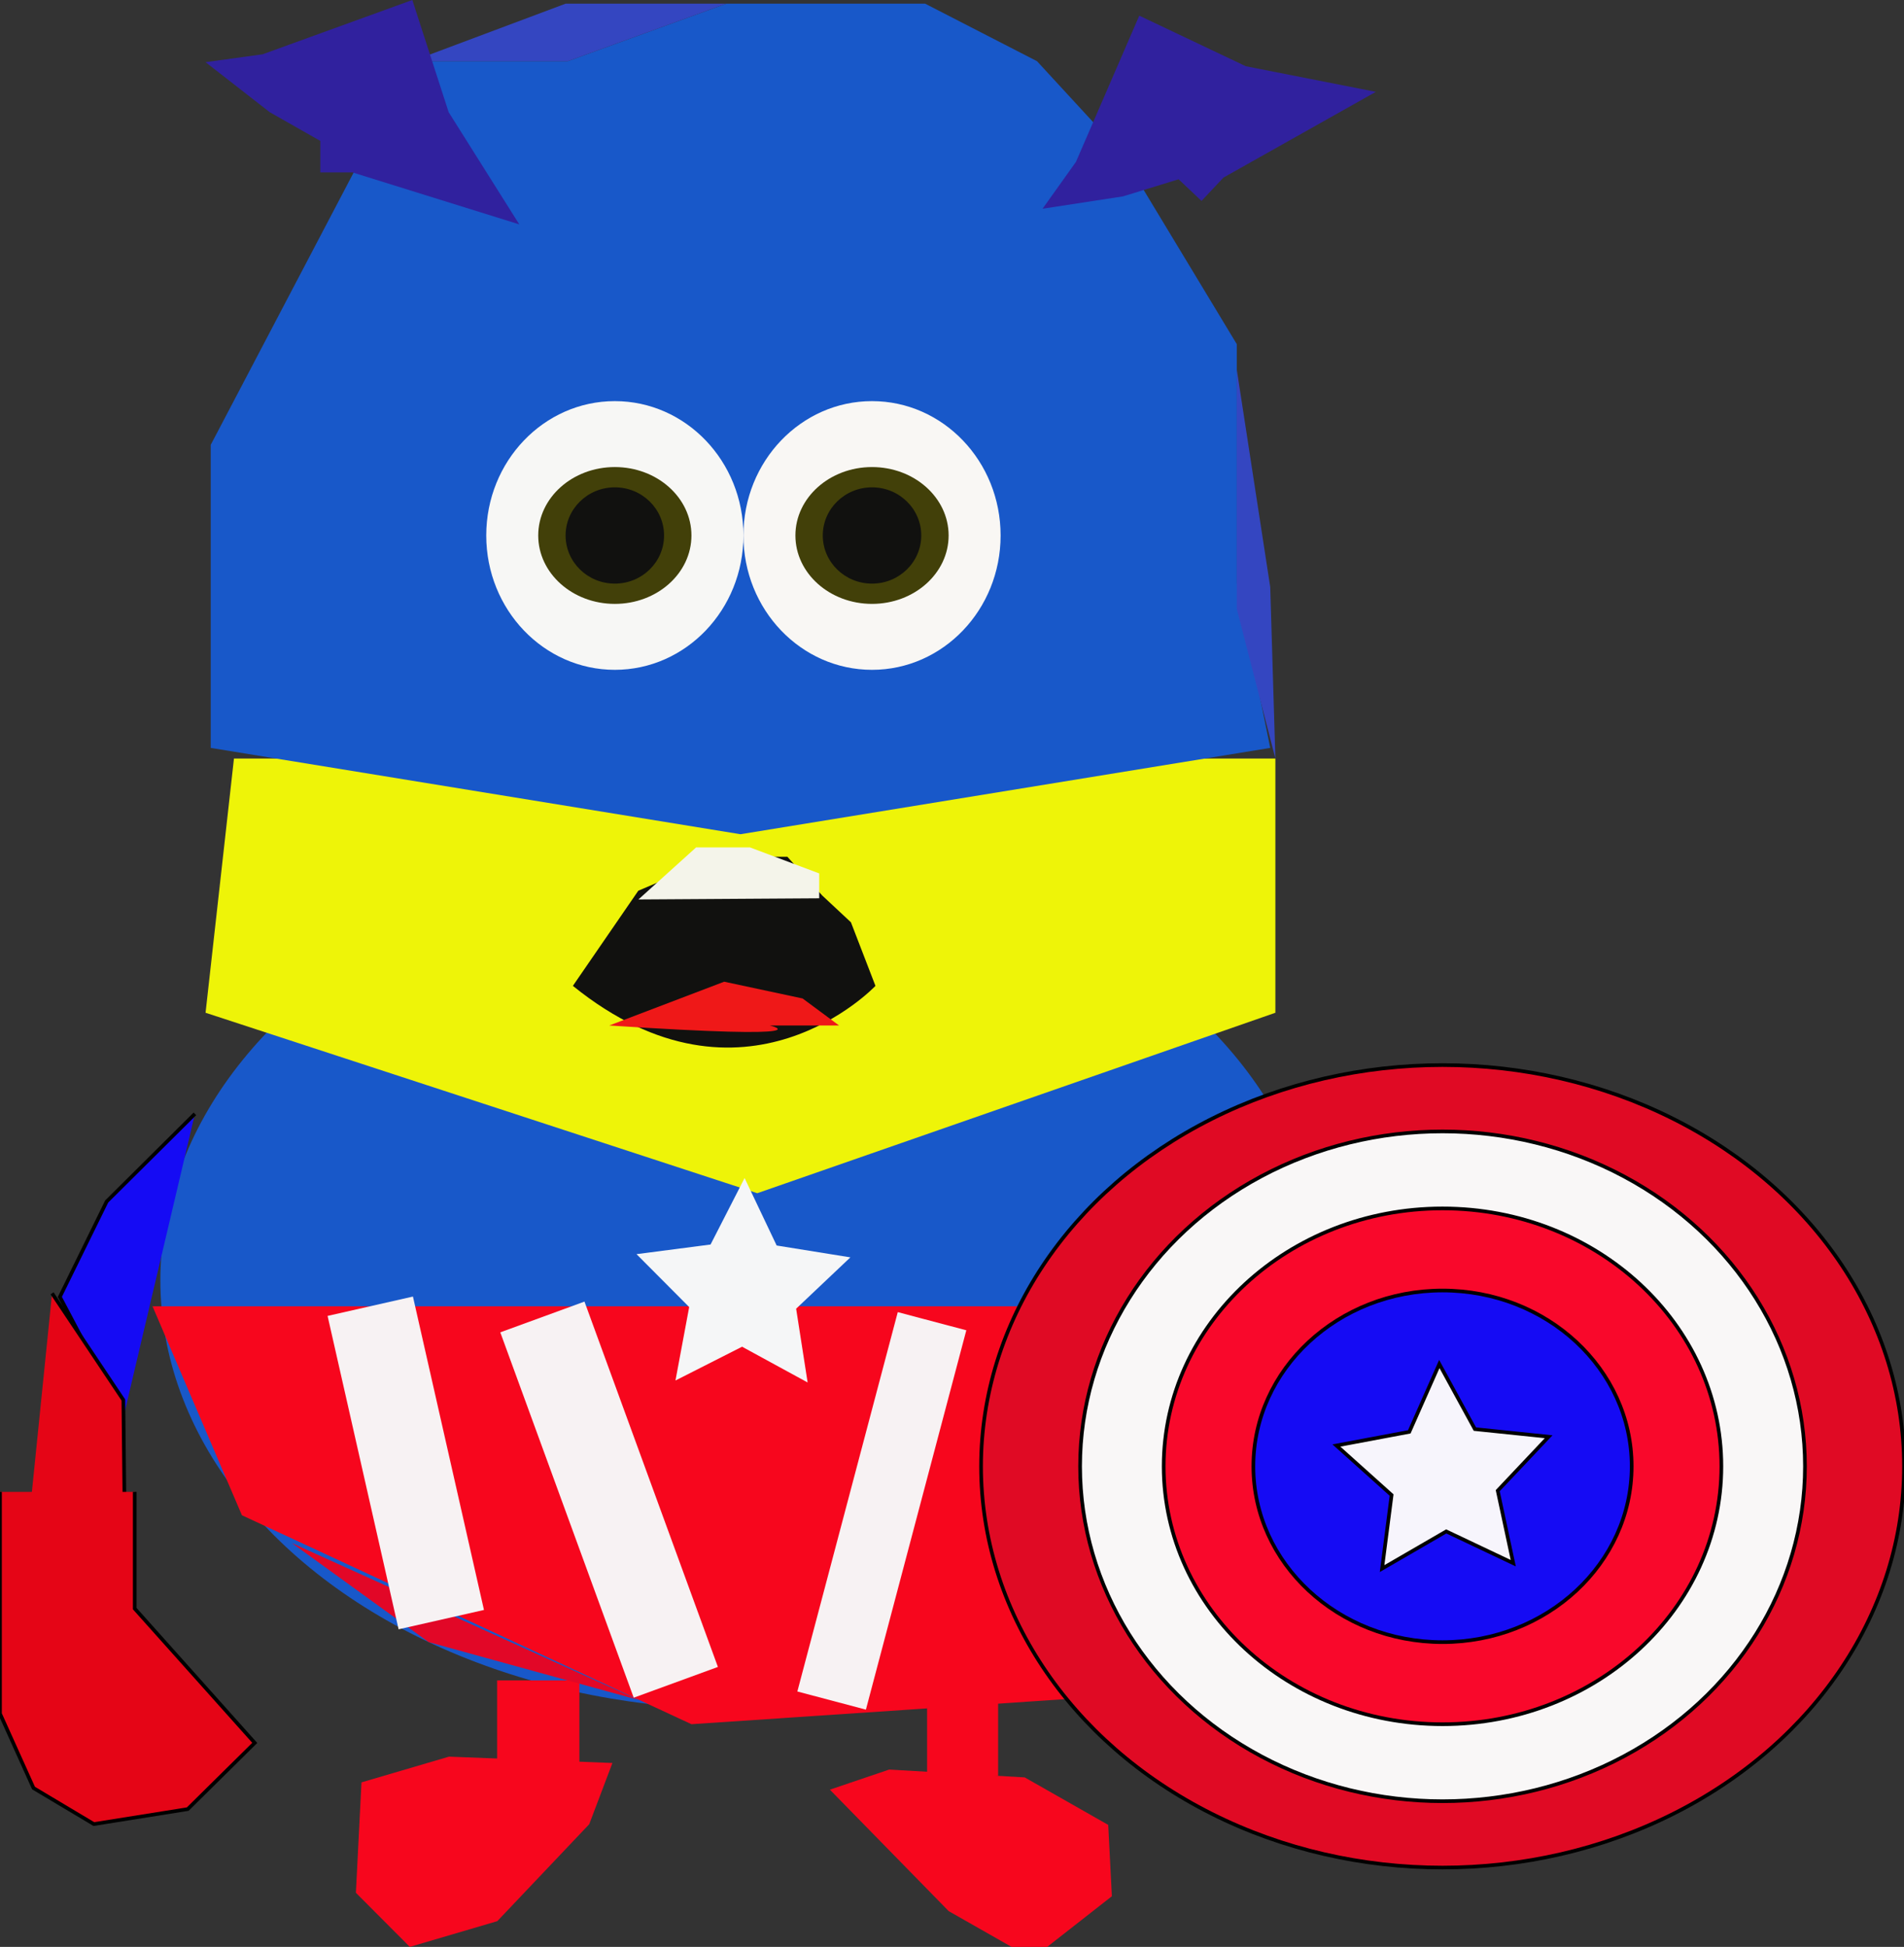
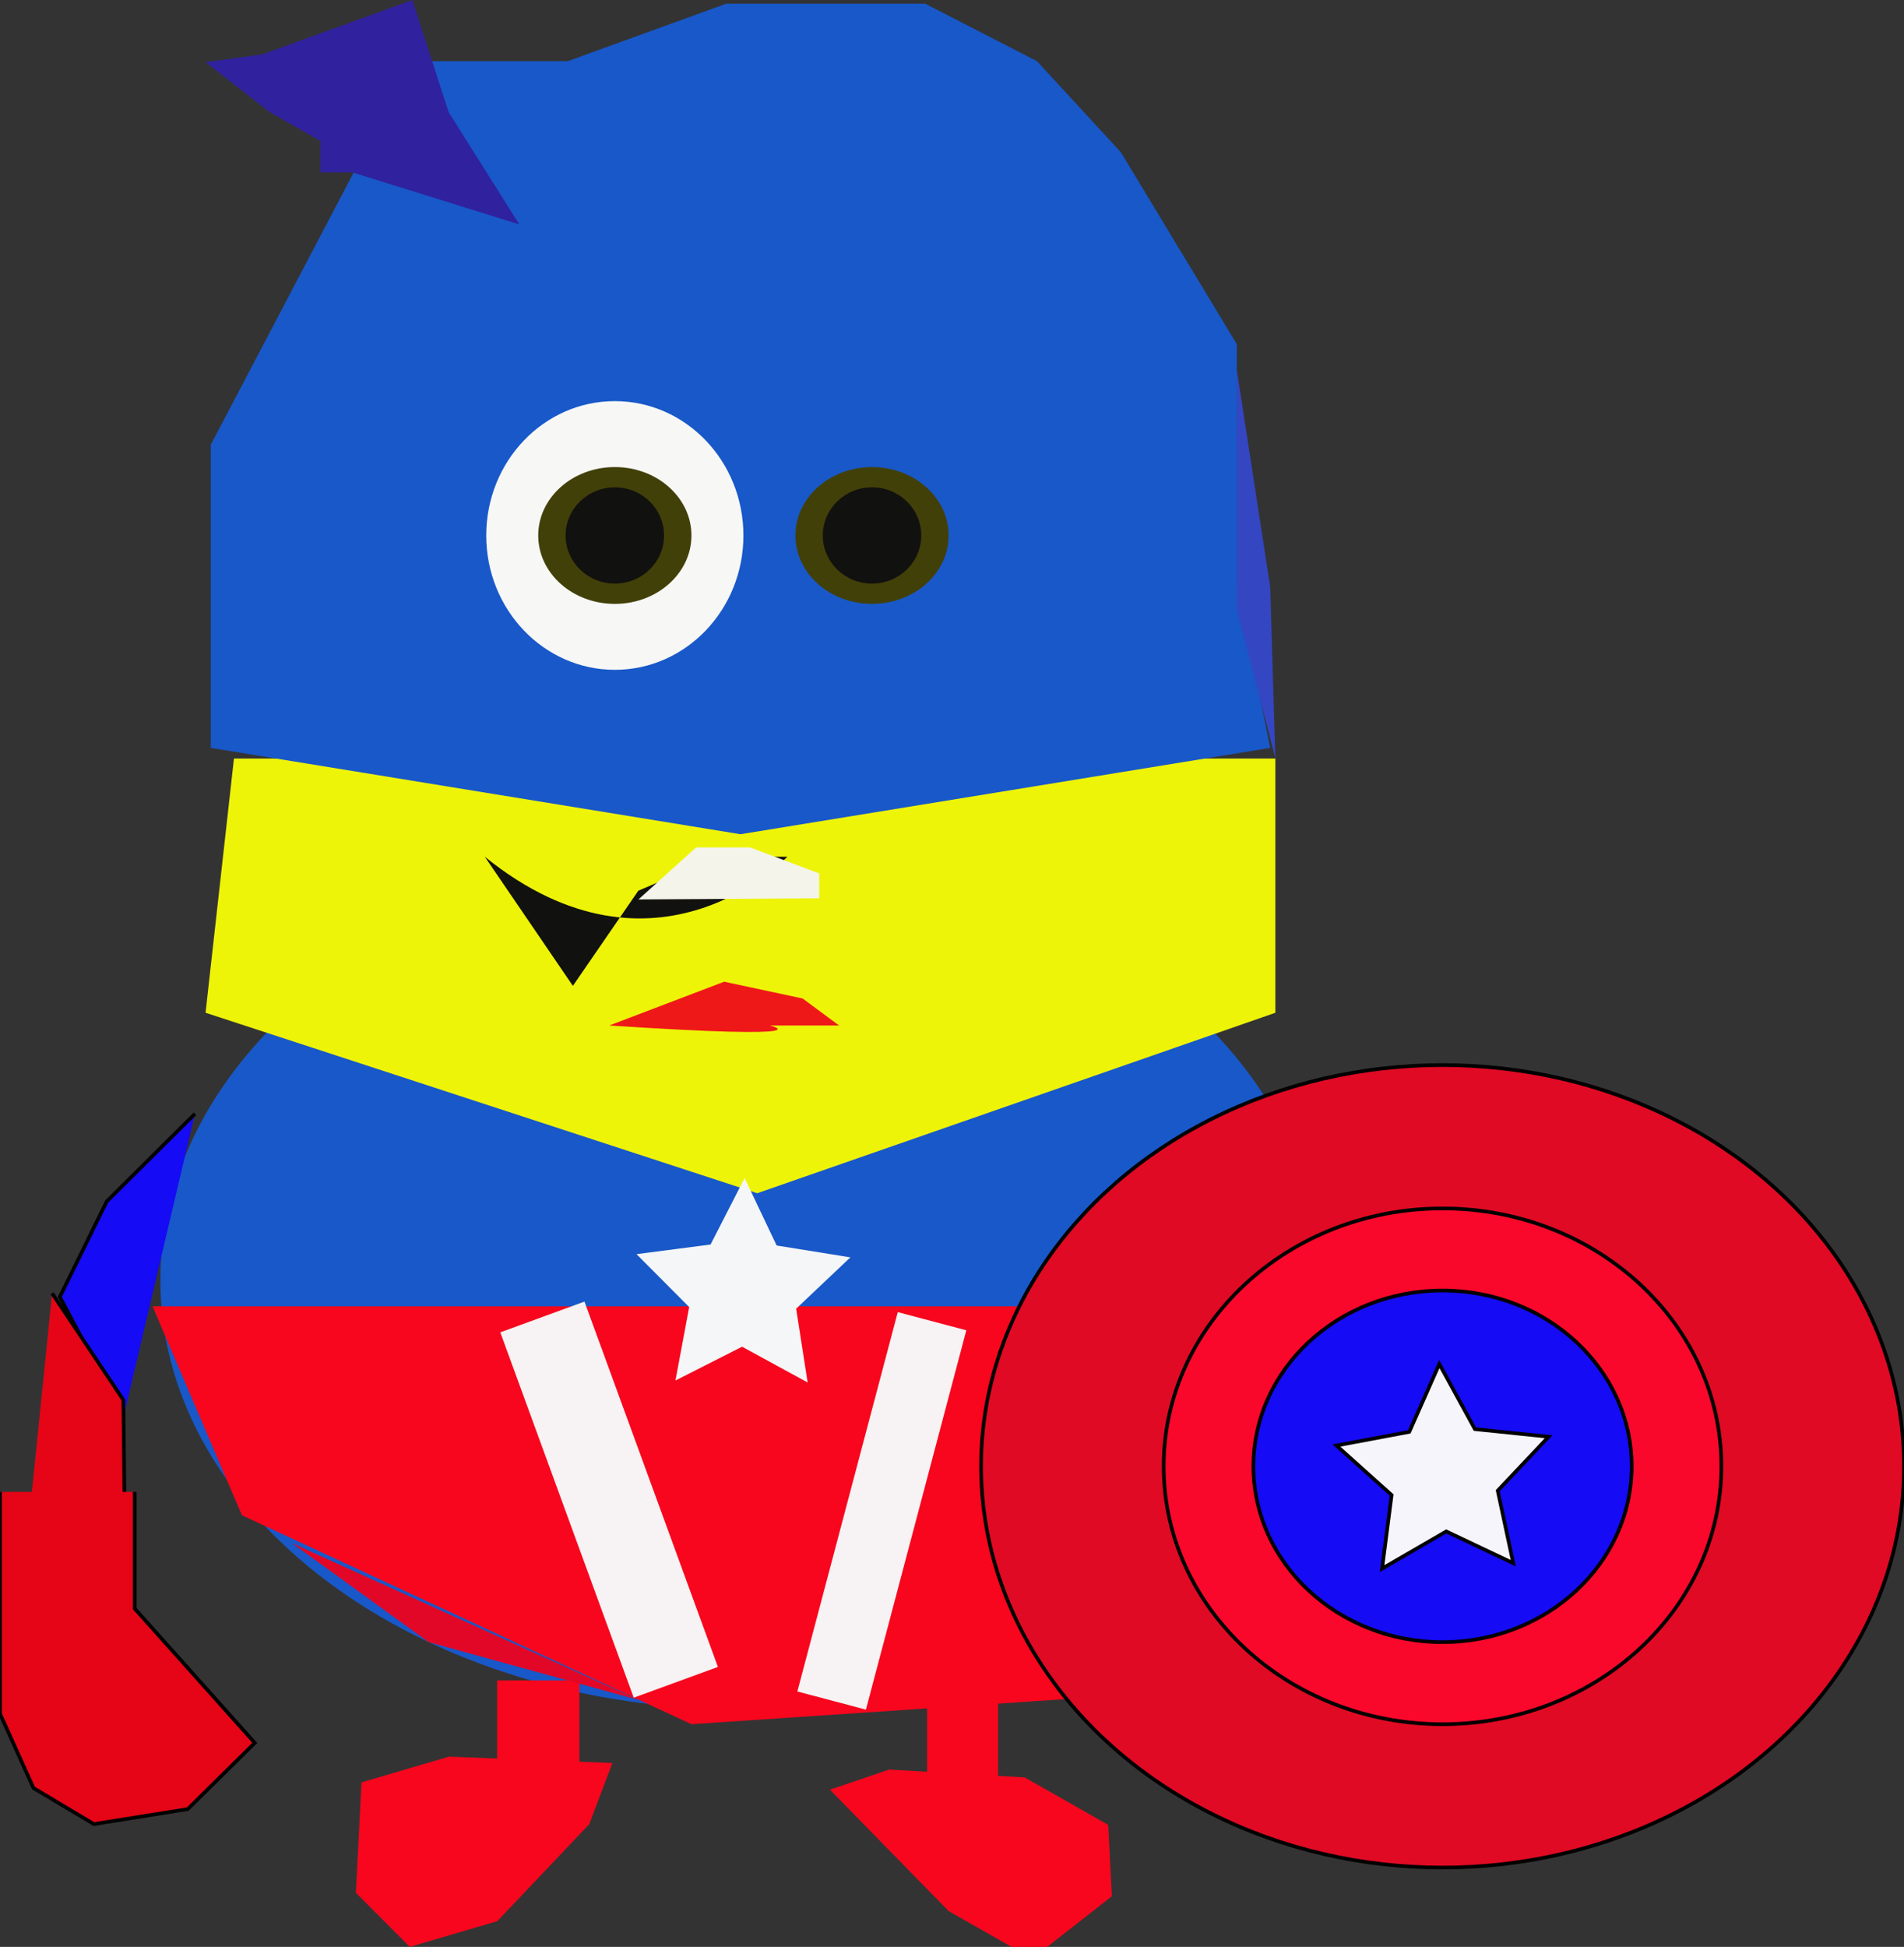
<svg xmlns="http://www.w3.org/2000/svg" enable-background="new 0 0 521.928 533.588" version="1.1" viewBox="0 0 521.93 533.59" xml:space="preserve">
  <rect x="0" y="0" width="521.93" height="533.59" fill="#333333" stroke="none" />
  <ellipse cx="202.98" cy="350.89" rx="159.02" ry="117.6" fill="#1858C9" />
  <polyline points="41.812 358.02 313.83 358.02 337.27 462.65 189.54 472.56 66.315 415.29" fill="#F7061D" />
  <polyline points="64.135 207.89 56.348 277.57 207.58 327.03 349.61 277.57 349.61 207.89" fill="#EEF408" />
  <path d="m327.54 428.98" fill="#fff" />
  <path d="m489.53 521.97" fill="#564D22" />
  <path d="m179.56 158.46" fill="none" stroke="#0F0F0B" />
  <path d="m175.06 255.96" fill="none" stroke="#0F0F0B" />
  <path d="m193.06 126.96" fill="none" stroke="#0F0F0B" />
  <path d="m179.56 158.46" fill="none" stroke="#0F0F0B" />
  <path d="m221.97 98.467" fill="none" stroke="#0F0F0B" />
  <path d="m287.97 89.467" fill="none" stroke="#0F0F0B" />
  <path d="m236.97 98.467" fill="none" stroke="#0F0F0B" />
  <path d="m279.42 89.467" fill="none" stroke="#0F0F0B" />
  <path d="m325.92 112.72" fill="none" stroke="#0F0F0B" />
  <path d="m344.55 158.46" fill="none" stroke="#0F0F0B" />
  <path d="m340.05 142.72" fill="none" stroke="#0F0F0B" />
  <path d="m175.06 255.96" fill="none" stroke="#0F0F0B" />
  <path d="m262.47 290.46" fill="none" stroke="#0F0F0B" />
  <path d="m344.55 255.96" fill="none" stroke="#0F0F0B" />
  <path d="m344.55 158.46" fill="none" stroke="#0F0F0B" />
  <path d="m553.04 180.14" fill="#232213" stroke="#0F0F0B" />
  <path d="m389.55 255.96" fill="#232213" stroke="#0F0F0B" />
  <path d="m344.55 142.72" fill="none" stroke="#0F0F0B" />
  <path d="m175.06 255.96" fill="#232213" stroke="#0F0F0B" />
  <polyline points="57.768 204.98 57.768 121.92 112.96 16.773 155.63 16.773 199.1 1.002 228 1.002 253.59 1.002 284.27 16.773 307.27 41.745 339.03 94.319 339.03 121.92 339.03 159.9 348.2 204.98 202.98 228.64" fill="#1858C9" />
  <ellipse cx="168.54" cy="146.76" rx="35.248" ry="36.822" fill="#F7F7F5" />
-   <ellipse cx="239.04" cy="146.76" rx="35.248" ry="36.822" fill="#F9F7F4" />
  <ellipse cx="168.54" cy="146.76" rx="20.999" ry="18.75" fill="#424009" />
  <ellipse cx="239.04" cy="146.76" rx="20.999" ry="18.749" fill="#424009" />
  <ellipse cx="239.04" cy="146.76" rx="13.498" ry="13.194" fill="#11110F" />
  <ellipse cx="168.54" cy="146.76" rx="13.498" ry="13.195" fill="#11110F" />
  <path d="m-77.988 408.88" fill="#828225" />
-   <path d="m157.04 270.2 17.934-26.077 21.857-9.315h19.004l9.577 10.646 7.847 7.319 6.725 17.428s-35.87 38.05-82.94 0z" fill="#11110F" />
+   <path d="m157.04 270.2 17.934-26.077 21.857-9.315h19.004s-35.87 38.05-82.94 0z" fill="#11110F" />
  <polyline points="175.01 246.52 190.82 232.25 205.58 232.25 224.56 239.38 224.56 246.2" fill="#F4F4EA" />
  <path d="m167.01 281.06 31.5-12 21.5 4.596 10 7.404h-19c0.01 0 17.01 4-43.99 0z" fill="#EF1818" />
  <polygon points="339.03 101.31 348.2 160.89 349.61 207.89 339.03 166.89" fill="#3446C1" />
-   <polyline points="112.96 16.773 155.05 1.002 199.1 1.002 160.73 14.924 155.63 16.773" fill="#3446C1" />
  <polygon points="221.39 378.9 203.42 369.1 185.16 378.36 188.92 358.23 174.48 343.73 194.78 341.09 204.11 322.87 212.9 341.36 233.11 344.61 218.24 358.68" fill="#F5F6F7" />
  <path d="m221.97 370.36" fill="#F5F6F7" />
  <polyline points="97.558 518.76 99.09 488.5 123.08 481.45 167.88 483.19 161.52 499.97 136.32 526.54 112.34 533.59" fill="#F7061D" />
  <polyline points="304.79 519.71 282.95 536.81 260.06 523.79 227.49 490.5 243.75 484.99 280.9 487.14 303.79 500.16" fill="#F7061D" />
  <rect x="136.27" y="460.55" width="22.554" height="24.009" fill="#F7061D" />
  <rect x="254.14" y="460.59" width="19.466" height="26.171" fill="#F7061D" />
  <polyline points="79.992 422.9 175.01 465.91 117.5 450.06" fill="#E20727" />
  <rect transform="matrix(.939 -.343 .343 .939 -130.88 82.217)" x="154.72" y="357.84" width="24.576" height="106.64" fill="#F7F2F3" />
-   <rect transform="matrix(.975 -.221 .221 .975 -85.826 34.456)" x="99.195" y="357.05" width="24" height="88.095" fill="#F7F2F3" />
  <rect transform="matrix(.967 .256 -.256 .967 114.22 -48.07)" x="231.75" y="360.25" width="19.433" height="107.52" fill="#F7F2F3" />
  <polygon points="142.35 61.499 122.99 30.749 113.03 0 71.984 14.882 56.348 17.04 73.939 30.749 87.806 38.62 87.806 47.251 96.602 47.251" fill="#30219E" />
-   <polygon points="377.15 25.174 341.5 18.152 312.3 4.29 294.95 44.355 285.79 57.208 307.83 53.823 323.08 49.14 329.36 55.064 335.39 48.667" fill="#30219E" />
  <g stroke="#000">
    <ellipse cx="395.43" cy="401.88" rx="126.5" ry="109.97" fill="#E00A24" />
-     <ellipse cx="395.43" cy="401.88" rx="99.354" ry="91.786" fill="#F9F7F7" />
    <ellipse cx="395.43" cy="401.88" rx="76.438" ry="70.682" fill="#F9082B" />
    <ellipse cx="395.43" cy="401.88" rx="51.85" ry="48.185" fill="#150BF4" />
    <polygon points="414.82 428.43 396.45 419.72 378.86 429.91 381.47 409.75 366.34 396.18 386.32 392.43 394.55 373.84 404.3 391.68 424.52 393.77 410.56 408.55" fill="#F7F5FC" />
    <polyline points="53.429 305.28 29.249 329.29 16.408 355.44 33.84 388.41" fill="#150BF4" />
    <polyline points="14.272 354.46 33.813 383.7 34.107 410.72 8.528 411" fill="#E50516" />
    <polyline points="0 408.88 0 440.88 0 469.68 9.189 490.06 25.729 499.93 51.459 495.83 69.837 477.68 36.93 440.88 36.93 408.88" fill="#E50516" />
  </g>
</svg>